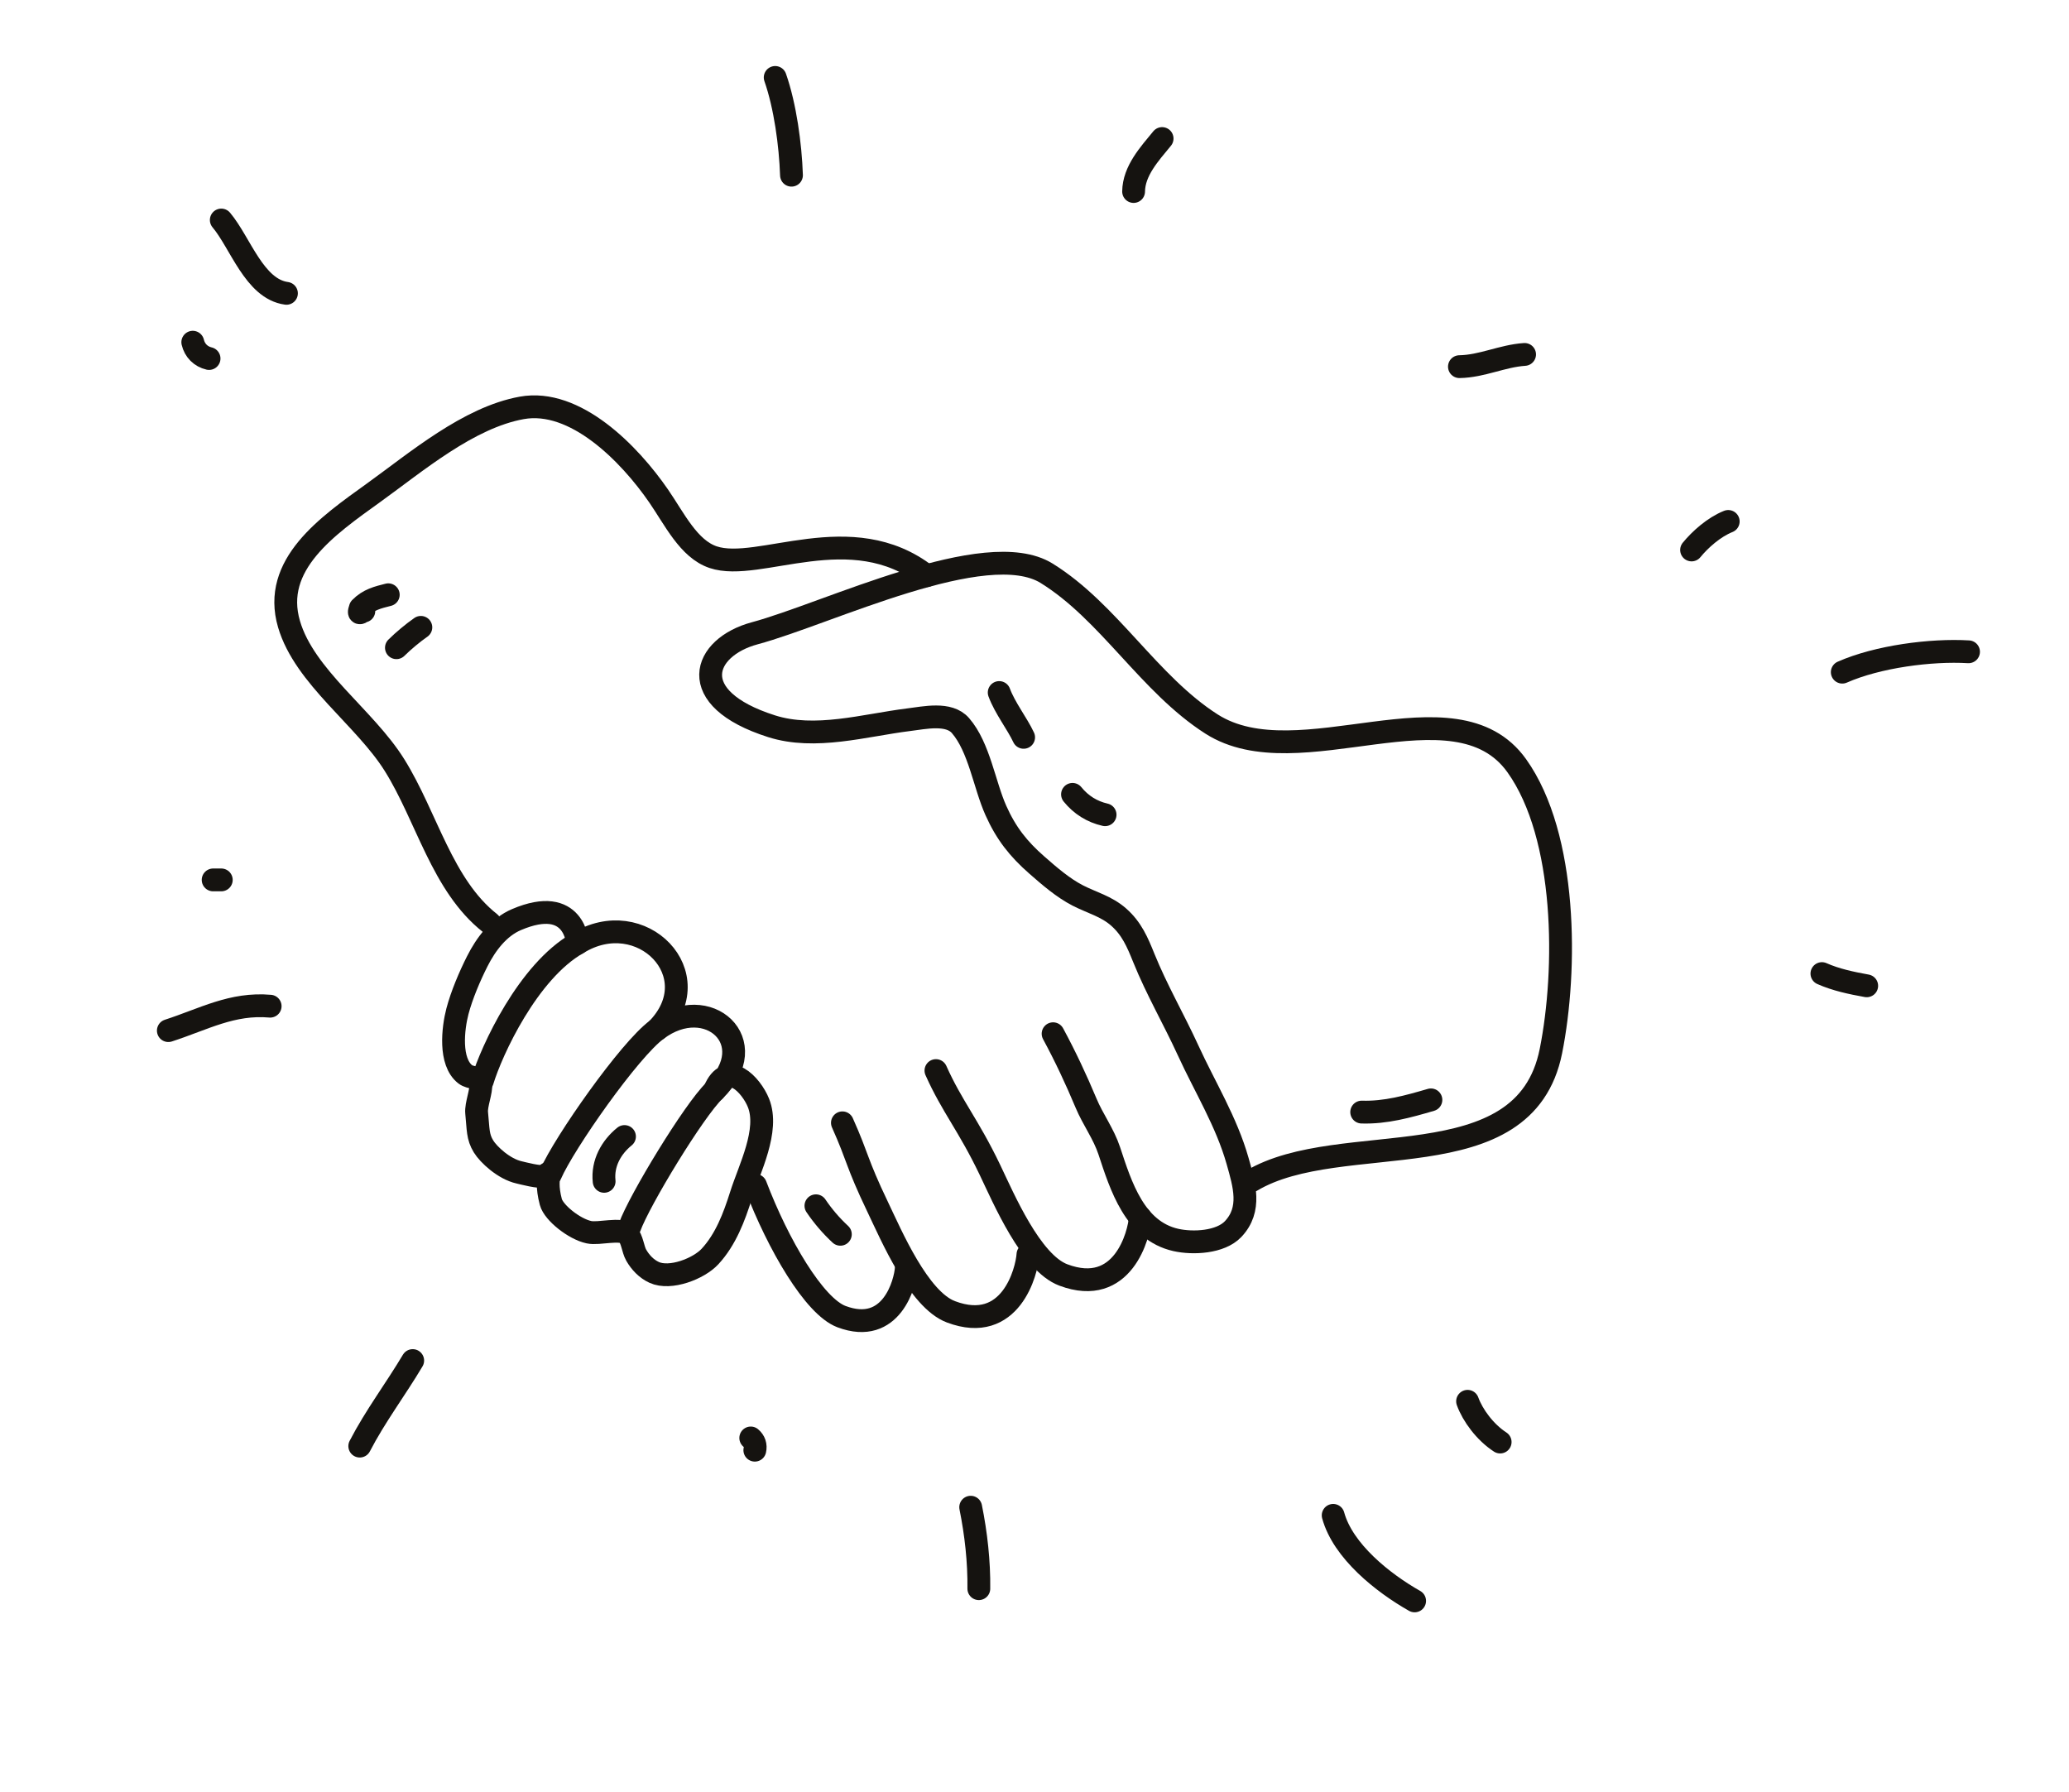
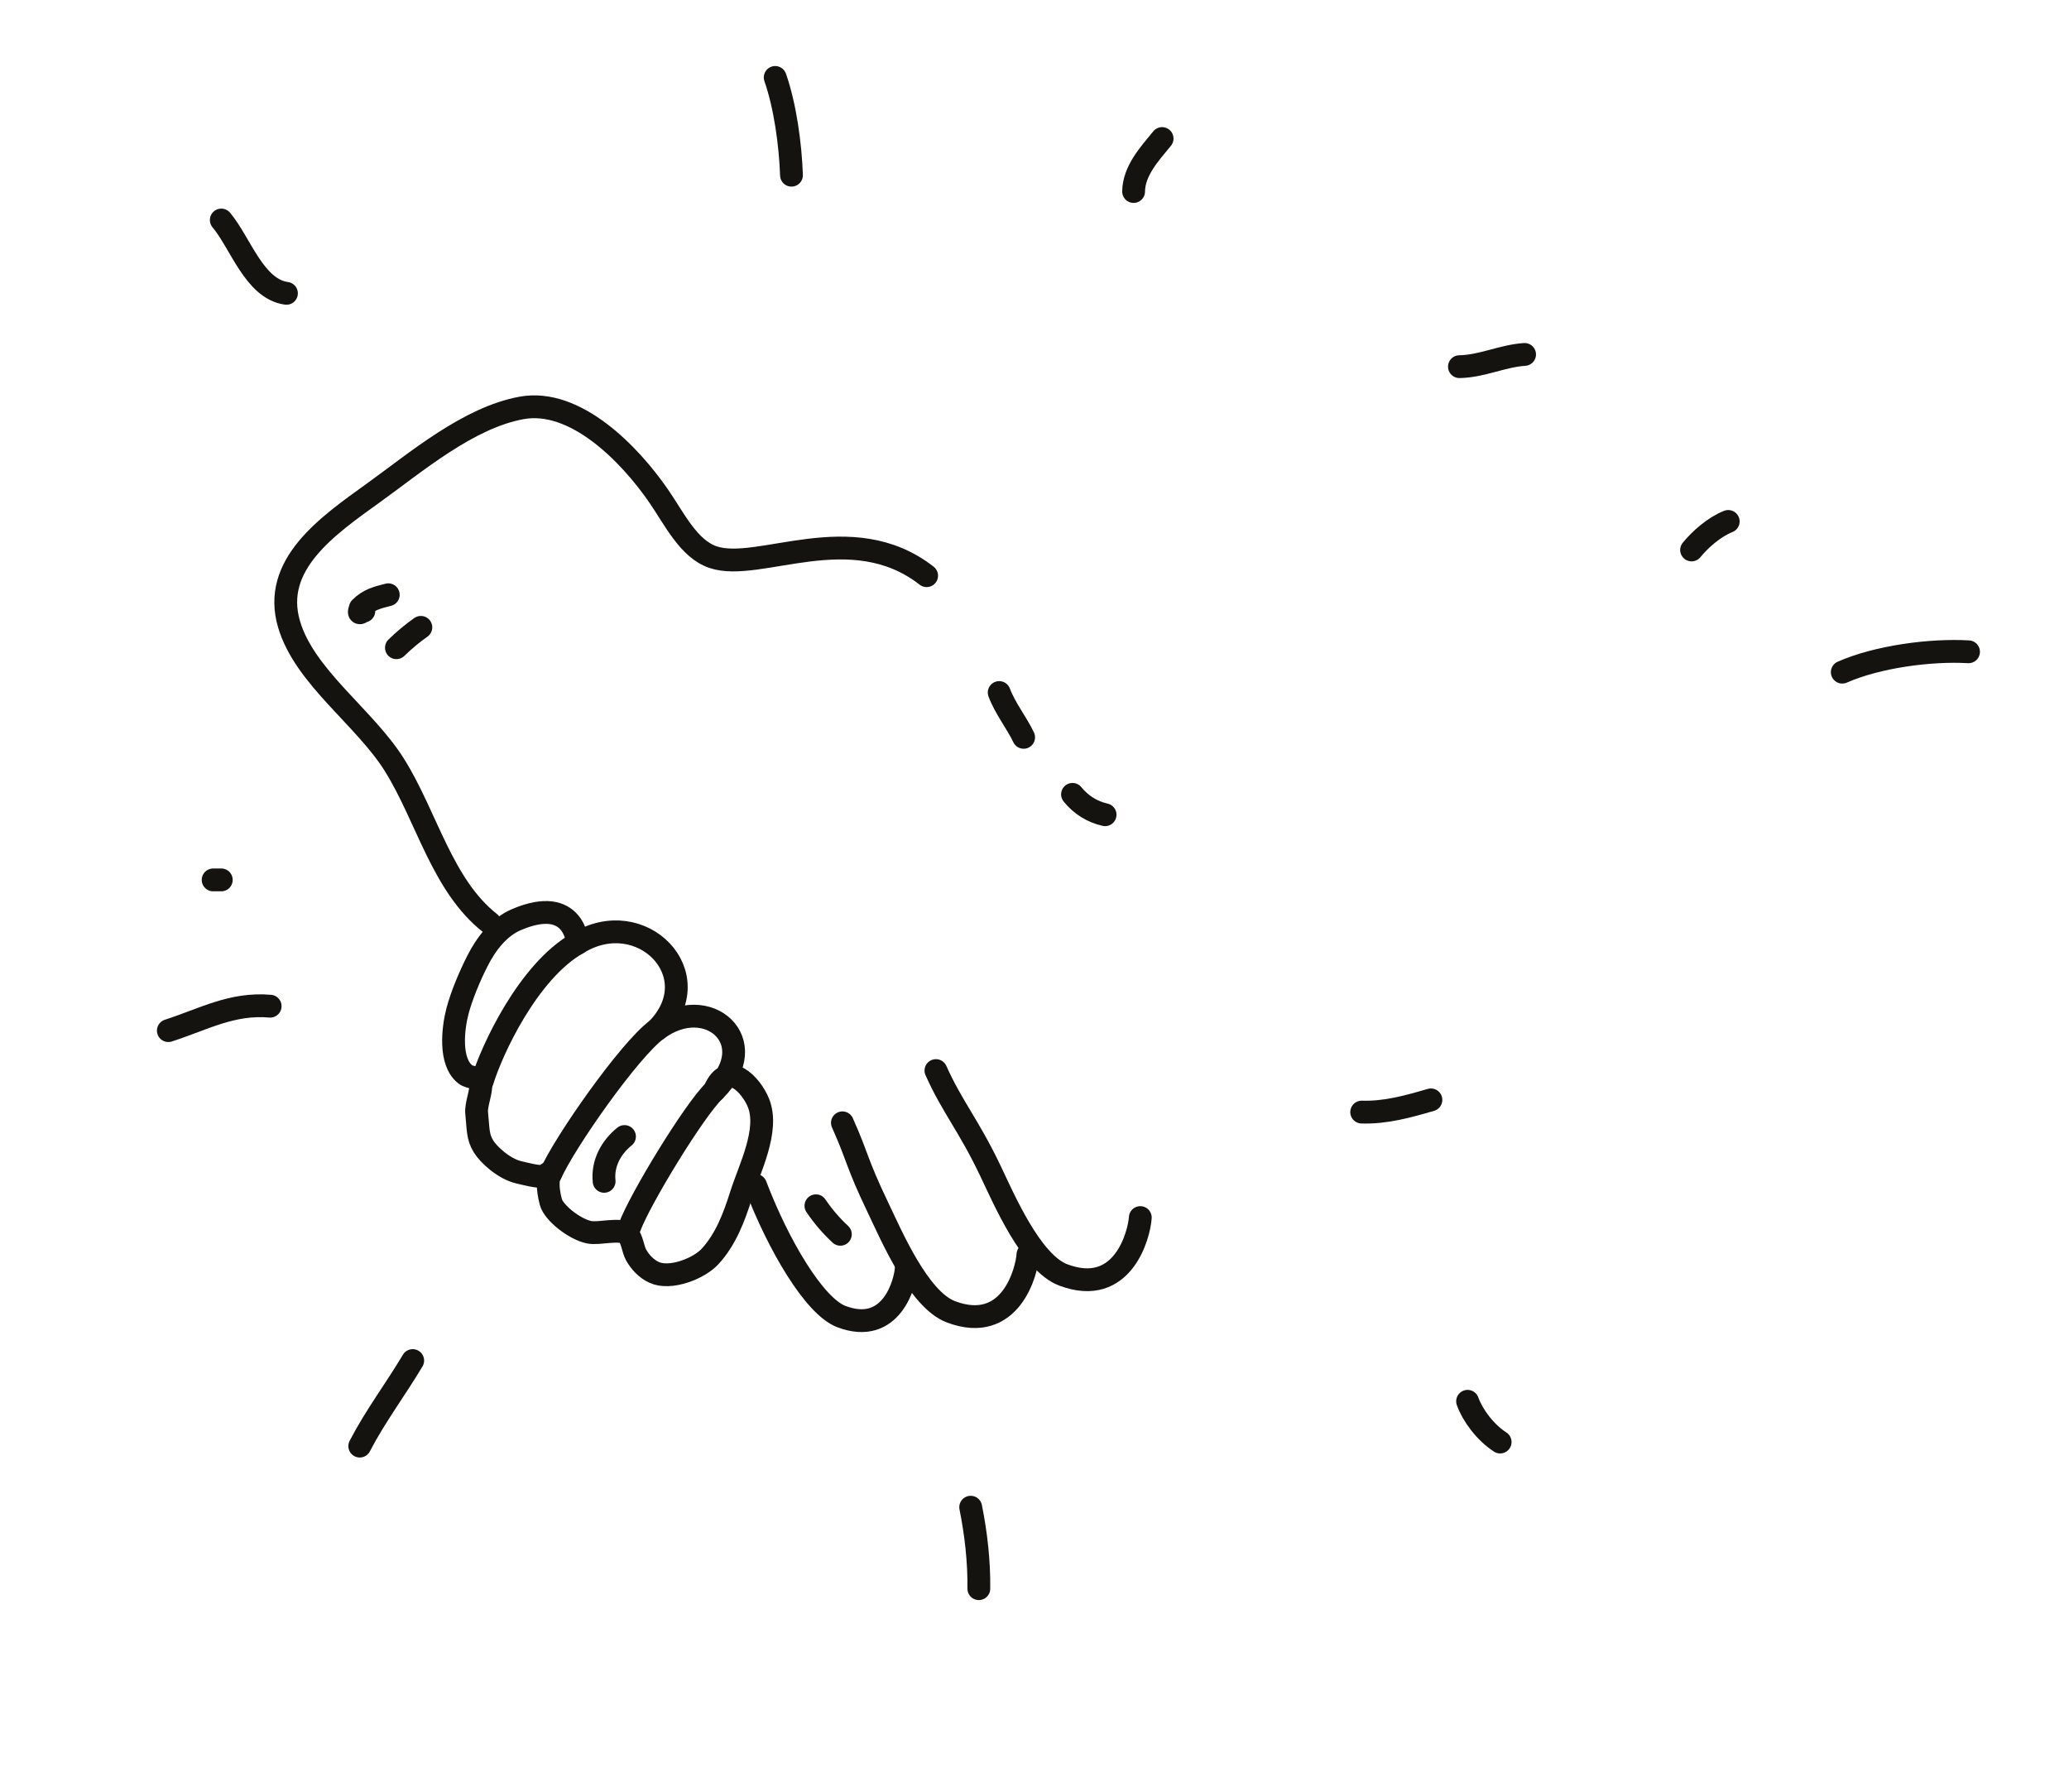
<svg xmlns="http://www.w3.org/2000/svg" width="127" height="110" viewBox="0 0 127 110" fill="none">
  <path d="M33.402 72.17C33.187 72.302 32.037 71.992 31.87 71.955C30.931 71.748 29.983 70.856 29.681 70.363C29.31 69.759 29.361 69.313 29.257 68.294C29.208 67.808 29.569 66.95 29.509 66.51C29.448 66.069 28.878 66.185 28.561 65.938C27.569 65.167 27.803 63.119 28.079 62.065C28.341 61.071 28.832 59.914 29.299 58.992C29.824 57.954 30.603 56.907 31.705 56.438C35.307 54.904 35.451 57.893 35.451 57.893C39.359 55.469 43.642 59.824 40.325 63.189C43.45 60.844 46.894 63.949 43.856 66.935C44.644 65.007 46.12 66.597 46.556 67.688C47.233 69.377 45.999 71.731 45.487 73.355C45.062 74.701 44.548 76.07 43.584 77.114C42.894 77.864 41.141 78.547 40.152 78.091C39.679 77.873 39.307 77.481 39.051 77.032C38.846 76.676 38.809 76.029 38.515 75.746C38.096 75.346 36.777 75.759 36.151 75.625C35.244 75.432 33.986 74.425 33.812 73.771C33.319 71.917 34.188 71.692 33.402 72.17Z" stroke="#151310" stroke-width="1.4" stroke-miterlimit="10" stroke-linecap="round" stroke-linejoin="round" />
-   <path d="M64.641 63.444C65.39 64.83 66.054 66.245 66.661 67.696C67.092 68.726 67.741 69.573 68.092 70.636C68.8 72.784 69.654 75.534 72.176 76.101C73.233 76.338 74.91 76.253 75.687 75.438C76.841 74.226 76.381 72.72 75.967 71.258C75.284 68.844 73.961 66.722 72.926 64.461C72.052 62.554 71.002 60.753 70.21 58.794C69.817 57.821 69.469 56.992 68.66 56.28C67.91 55.62 67.014 55.401 66.158 54.961C65.247 54.492 64.412 53.766 63.645 53.094C62.511 52.101 61.758 51.148 61.131 49.747C60.421 48.164 60.111 45.862 58.956 44.532C58.244 43.711 56.762 44.051 55.762 44.174C53.064 44.51 50.042 45.424 47.358 44.571C41.958 42.853 43.135 39.724 46.331 38.866C50.802 37.664 60.526 32.885 64.241 35.182C68.068 37.551 70.526 41.981 74.364 44.435C79.718 47.858 89.29 41.651 93.104 46.997C96.194 51.327 96.198 59.517 95.2 64.505C93.573 72.64 82.324 69.176 76.809 72.474" stroke="#151310" stroke-width="1.4" stroke-miterlimit="10" stroke-linecap="round" stroke-linejoin="round" />
  <path d="M56.879 35.332C52.256 31.721 46.585 35.146 43.772 34.195C42.271 33.688 41.409 31.865 40.433 30.447C38.63 27.828 35.304 24.441 32.025 25.034C28.755 25.625 25.552 28.357 22.929 30.244C20.107 32.274 16.665 34.649 17.741 38.307C18.695 41.555 22.385 44.021 24.22 46.963C26.199 50.134 27.134 54.333 30.074 56.65" stroke="#151310" stroke-width="1.4" stroke-miterlimit="10" stroke-linecap="round" stroke-linejoin="round" />
  <path d="M38.649 75.309C39.244 73.663 42.595 68.144 43.855 66.935" stroke="#151310" stroke-width="1.4" stroke-miterlimit="10" stroke-linecap="round" stroke-linejoin="round" />
  <path d="M33.793 72.068C34.624 70.149 38.647 64.411 40.324 63.189" stroke="#151310" stroke-width="1.4" stroke-miterlimit="10" stroke-linecap="round" stroke-linejoin="round" />
  <path d="M29.608 66.34C30.173 64.476 32.408 59.622 35.45 57.893" stroke="#151310" stroke-width="1.4" stroke-miterlimit="10" stroke-linecap="round" stroke-linejoin="round" />
  <path d="M57.45 65.705C58.438 67.914 59.448 69.049 60.761 71.791C61.605 73.553 63.281 77.499 65.267 78.248C68.937 79.632 69.929 75.756 69.994 74.727" stroke="#151310" stroke-width="1.4" stroke-miterlimit="10" stroke-linecap="round" stroke-linejoin="round" />
  <path d="M51.709 68.912C52.697 71.121 52.552 71.311 53.865 74.054C54.709 75.816 56.385 79.762 58.371 80.511C62.041 81.895 63.033 78.02 63.098 76.99" stroke="#151310" stroke-width="1.4" stroke-miterlimit="10" stroke-linecap="round" stroke-linejoin="round" />
  <path d="M46.378 72.752C47.759 76.383 49.978 80.174 51.649 80.805C54.741 81.97 55.577 78.706 55.63 77.839" stroke="#151310" stroke-width="1.4" stroke-miterlimit="10" stroke-linecap="round" stroke-linejoin="round" />
  <path d="M48.583 10.753C48.517 8.871 48.198 6.512 47.583 4.753" stroke="#151310" stroke-width="1.4" stroke-miterlimit="10" stroke-linecap="round" stroke-linejoin="round" />
  <path d="M69.583 11.753C69.599 10.485 70.555 9.45 71.333 8.503" stroke="#151310" stroke-width="1.4" stroke-miterlimit="10" stroke-linecap="round" stroke-linejoin="round" />
  <path d="M89.583 22.503C90.969 22.481 92.209 21.844 93.583 21.753" stroke="#151310" stroke-width="1.4" stroke-miterlimit="10" stroke-linecap="round" stroke-linejoin="round" />
  <path d="M113.083 41.253C115.252 40.296 118.524 39.866 120.833 40.003" stroke="#151310" stroke-width="1.4" stroke-miterlimit="10" stroke-linecap="round" stroke-linejoin="round" />
-   <path d="M111.833 59.753C112.691 60.133 113.626 60.33 114.583 60.503" stroke="#151310" stroke-width="1.4" stroke-miterlimit="10" stroke-linecap="round" stroke-linejoin="round" />
  <path d="M103.833 33.753C104.356 33.115 105.198 32.357 106.083 32.003" stroke="#151310" stroke-width="1.4" stroke-miterlimit="10" stroke-linecap="round" stroke-linejoin="round" />
-   <path d="M81.833 93.003C82.434 95.202 84.893 97.155 86.833 98.253" stroke="#151310" stroke-width="1.4" stroke-miterlimit="10" stroke-linecap="round" stroke-linejoin="round" />
  <path d="M59.583 92.503C59.911 94.128 60.104 95.842 60.083 97.503" stroke="#151310" stroke-width="1.4" stroke-miterlimit="10" stroke-linecap="round" stroke-linejoin="round" />
-   <path d="M46.083 88.253C46.313 88.448 46.4 88.71 46.333 89.003" stroke="#151310" stroke-width="1.4" stroke-miterlimit="10" stroke-linecap="round" stroke-linejoin="round" />
  <path d="M25.333 83.503C24.285 85.265 23.034 86.915 22.083 88.753" stroke="#151310" stroke-width="1.4" stroke-miterlimit="10" stroke-linecap="round" stroke-linejoin="round" />
  <path d="M90.083 86.003C90.394 86.863 91.152 87.898 92.083 88.503" stroke="#151310" stroke-width="1.4" stroke-miterlimit="10" stroke-linecap="round" stroke-linejoin="round" />
  <path d="M17.583 18.003C15.612 17.737 14.759 14.899 13.583 13.503" stroke="#151310" stroke-width="1.4" stroke-miterlimit="10" stroke-linecap="round" stroke-linejoin="round" />
-   <path d="M12.833 22.003C12.324 21.885 11.951 21.512 11.833 21.003" stroke="#151310" stroke-width="1.4" stroke-miterlimit="10" stroke-linecap="round" stroke-linejoin="round" />
  <path d="M16.583 61.753C14.245 61.55 12.523 62.544 10.333 63.253" stroke="#151310" stroke-width="1.4" stroke-miterlimit="10" stroke-linecap="round" stroke-linejoin="round" />
  <path d="M13.583 54.003C13.416 54.003 13.25 54.003 13.083 54.003" stroke="#151310" stroke-width="1.4" stroke-miterlimit="10" stroke-linecap="round" stroke-linejoin="round" />
  <path d="M61.333 42.503C61.688 43.462 62.434 44.4 62.833 45.253" stroke="#151310" stroke-width="1.4" stroke-miterlimit="10" stroke-linecap="round" stroke-linejoin="round" />
  <path d="M65.833 48.753C66.358 49.399 67.034 49.822 67.833 50.003" stroke="#151310" stroke-width="1.4" stroke-miterlimit="10" stroke-linecap="round" stroke-linejoin="round" />
  <path d="M22.333 37.503C22.284 37.427 21.914 37.896 22.117 37.318C22.627 36.795 23.192 36.666 23.833 36.503" stroke="#151310" stroke-width="1.4" stroke-miterlimit="10" stroke-linecap="round" stroke-linejoin="round" />
  <path d="M24.333 39.753C24.774 39.318 25.341 38.846 25.833 38.503" stroke="#151310" stroke-width="1.4" stroke-miterlimit="10" stroke-linecap="round" stroke-linejoin="round" />
  <path d="M83.583 68.253C85.06 68.299 86.425 67.913 87.833 67.503" stroke="#151310" stroke-width="1.4" stroke-miterlimit="10" stroke-linecap="round" stroke-linejoin="round" />
  <path d="M50.083 74.003C50.517 74.645 51.014 75.225 51.583 75.753" stroke="#151310" stroke-width="1.4" stroke-miterlimit="10" stroke-linecap="round" stroke-linejoin="round" />
  <path d="M37.083 72.503C36.966 71.395 37.519 70.41 38.333 69.753" stroke="#151310" stroke-width="1.4" stroke-miterlimit="10" stroke-linecap="round" stroke-linejoin="round" />
</svg>